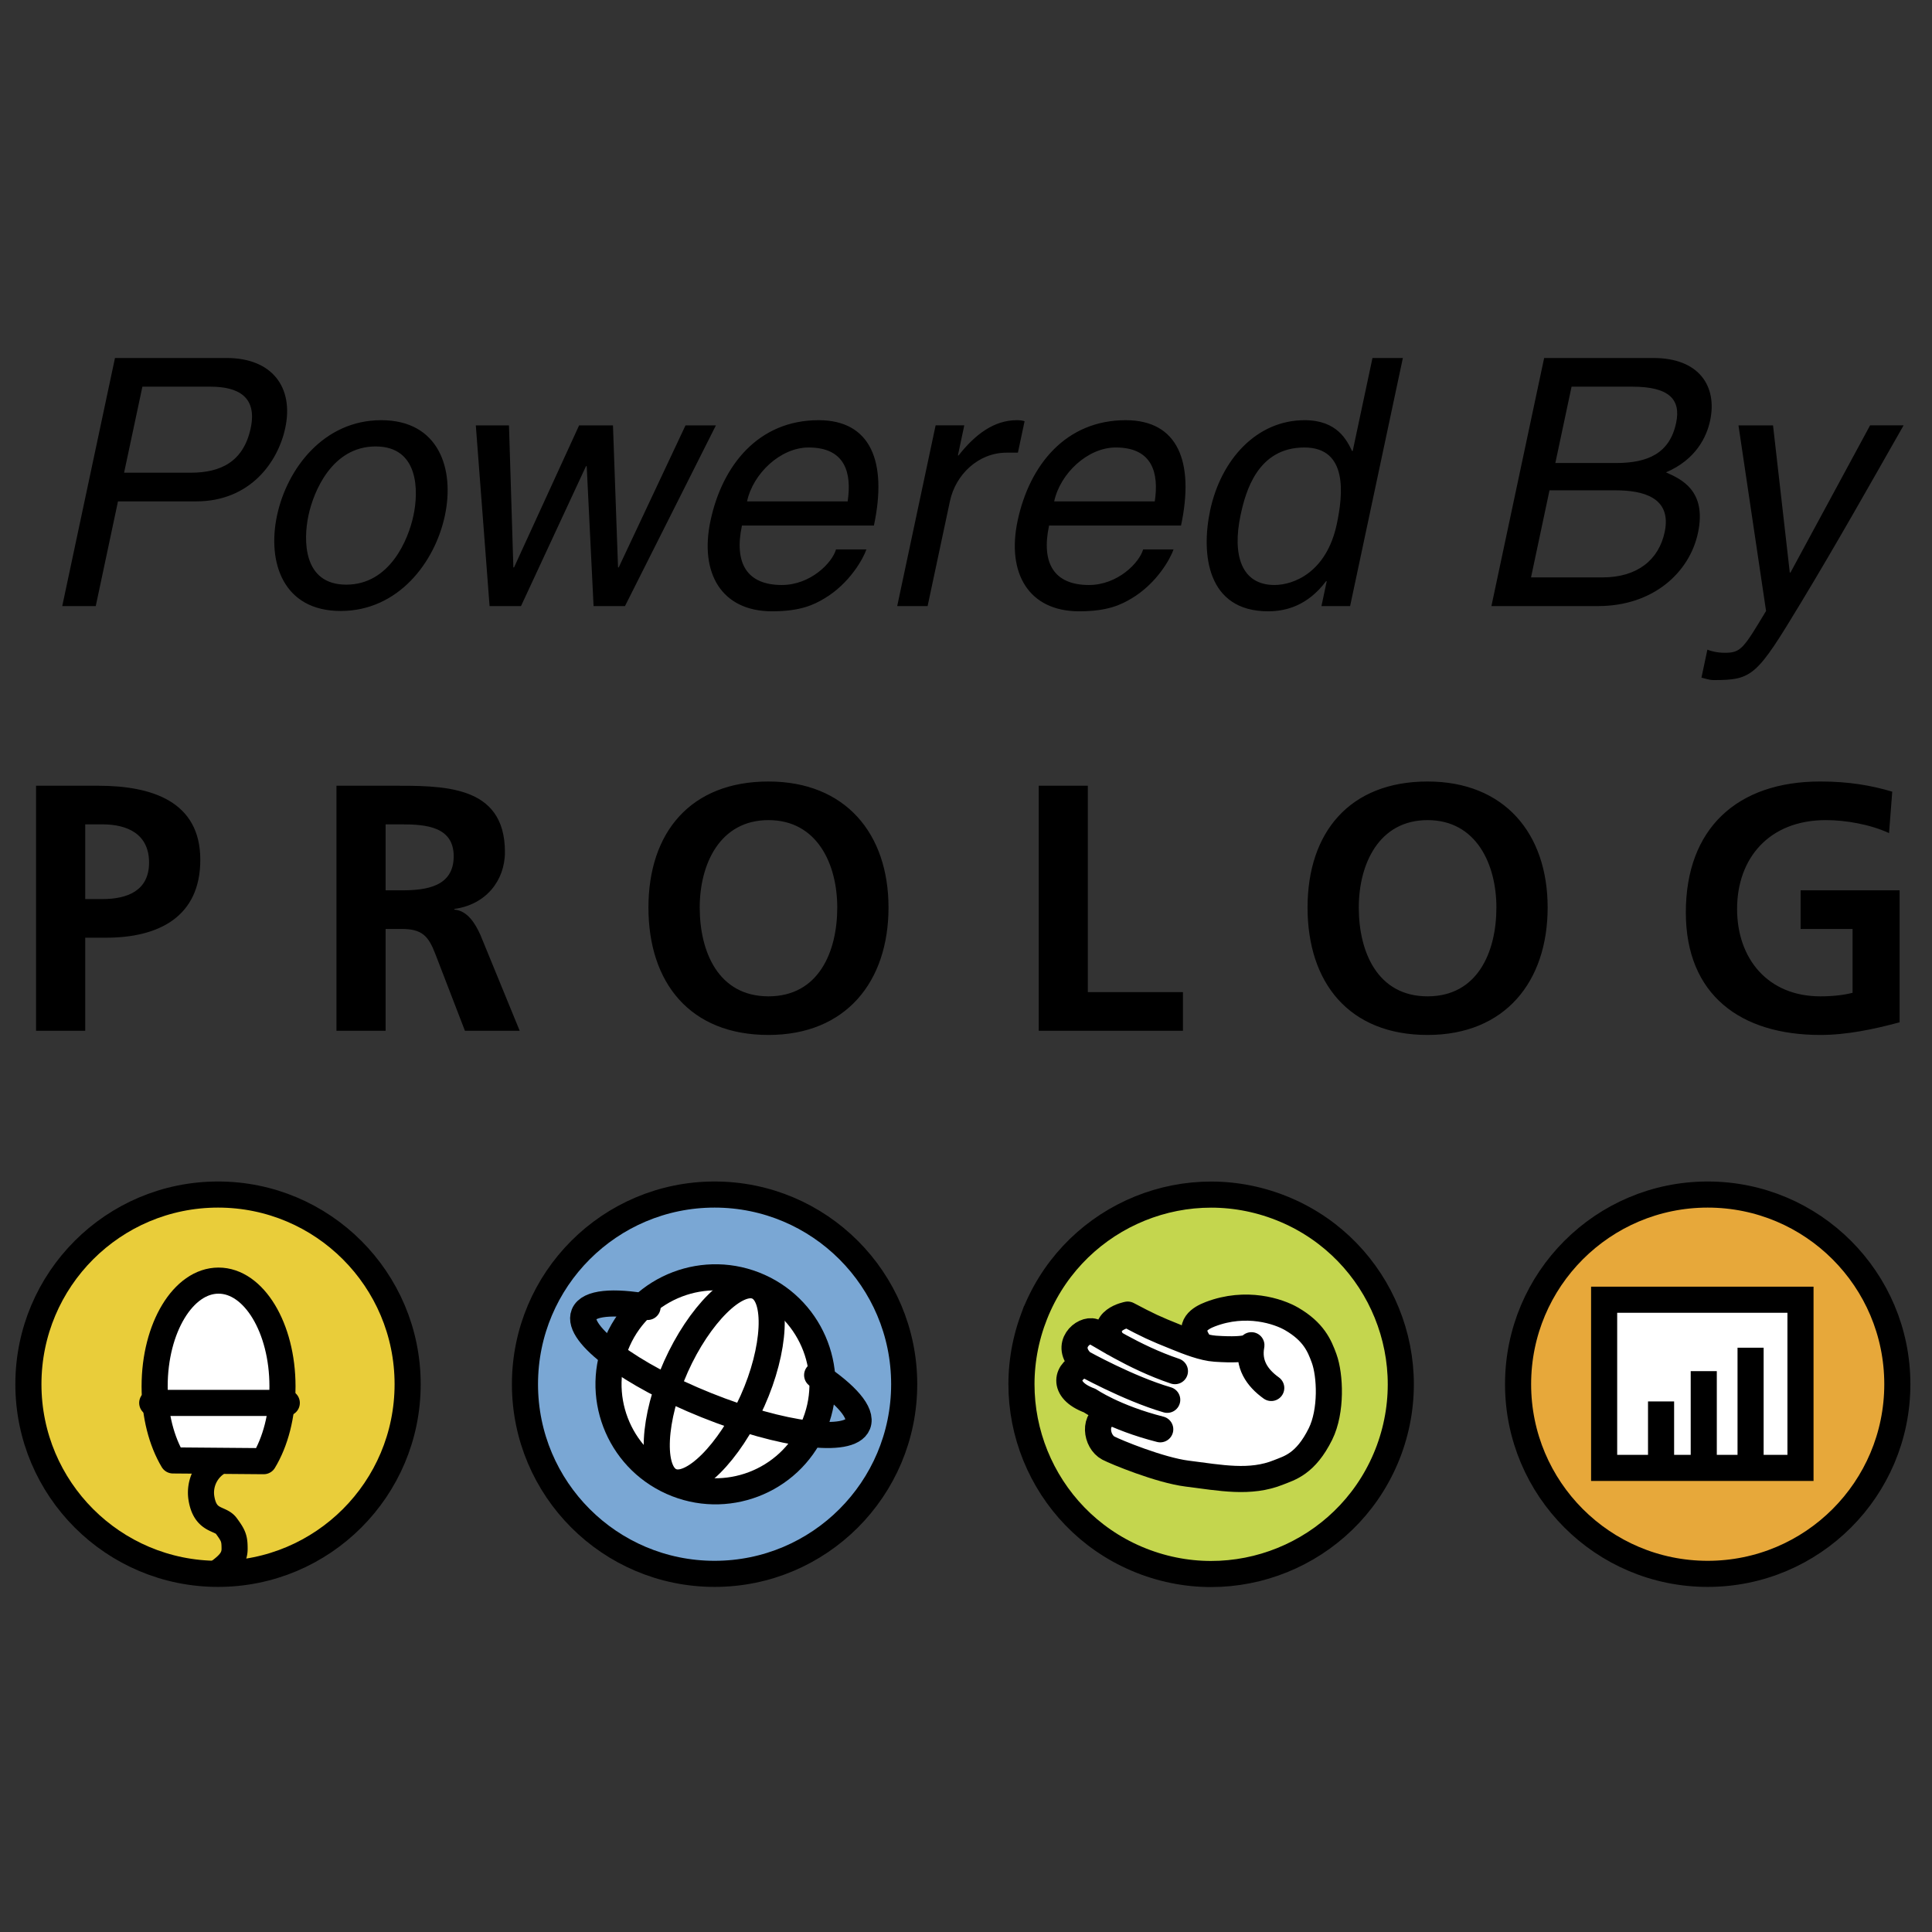
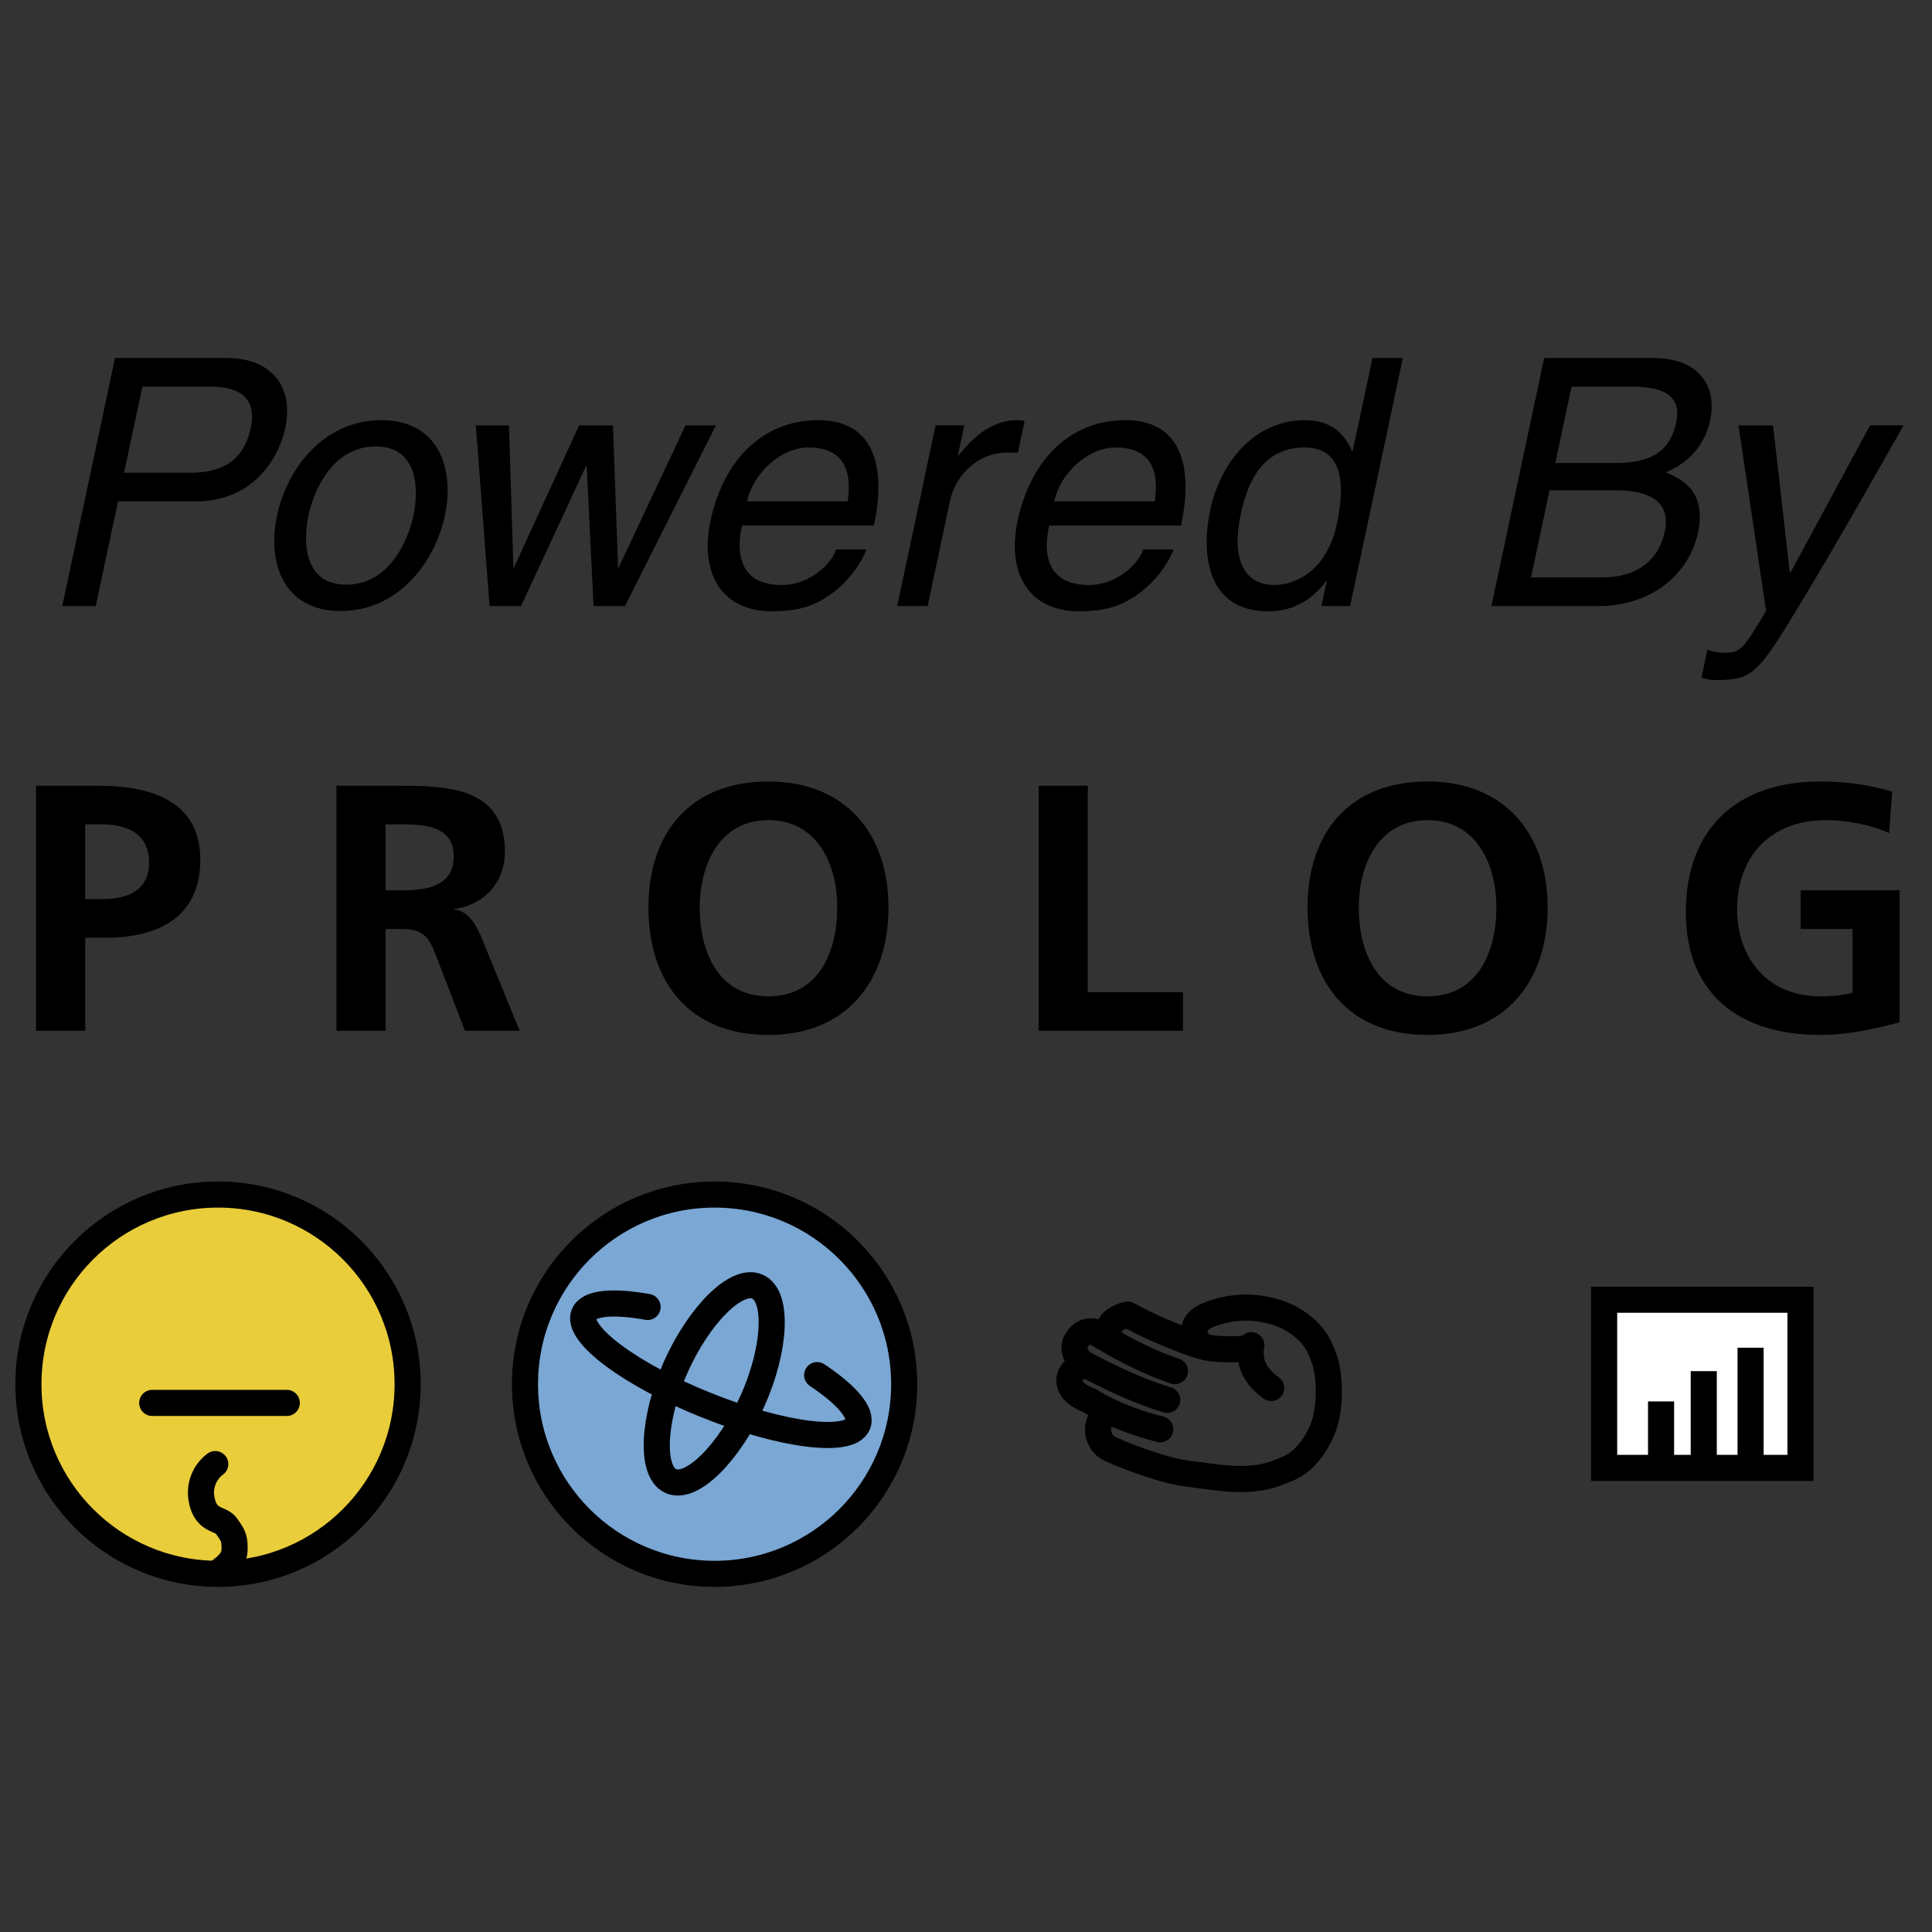
<svg xmlns="http://www.w3.org/2000/svg" width="2500" height="2500" viewBox="0 0 192.756 192.756">
  <rect x="0" y="0" width="192.756" height="192.756" fill="#333333" stroke="none" />
-   <path fill-rule="evenodd" clip-rule="evenodd" fill="#fff" fill-opacity="0" d="M0 0h192.756v192.756H0V0z" />
  <path d="M40.67 138.102c0-10.451-8.469-18.922-18.915-18.922-10.452 0-18.921 8.471-18.921 18.922 0 10.453 8.469 18.922 18.921 18.922 10.447-.001 18.915-8.469 18.915-18.922z" fill-rule="evenodd" clip-rule="evenodd" fill="#e9cd3a" stroke="#000" stroke-width="2.604" stroke-miterlimit="2.613" />
-   <path d="M26.311 145.781c1.156-1.908 1.872-4.551 1.872-7.467 0-5.826-2.854-10.547-6.381-10.547-3.524 0-6.374 4.721-6.374 10.547 0 2.883.694 5.492 1.827 7.393l9.056.074z" fill-rule="evenodd" clip-rule="evenodd" fill="#fff" stroke="#000" stroke-width="2.604" stroke-linecap="round" stroke-linejoin="round" stroke-miterlimit="2.613" />
  <path d="M15.189 139.969h13.423m-7.136 6.103a3.561 3.561 0 0 0-1.397 3.289c.355 2.502 1.881 2.043 2.492 2.869.729.988.835 1.266.835 2.297 0 .934-.515 1.51-1.484 2.234" fill="none" stroke="#000" stroke-width="2.604" stroke-linecap="round" stroke-linejoin="round" stroke-miterlimit="2.613" />
-   <path d="M103.08 131.584c3.602-9.805 14.471-14.838 24.281-11.23 9.807 3.602 14.834 14.475 11.234 24.289-3.609 9.807-14.479 14.834-24.285 11.23-9.81-3.603-14.837-14.478-11.23-24.289z" fill-rule="evenodd" clip-rule="evenodd" fill="#c4d64e" stroke="#000" stroke-width="2.604" stroke-miterlimit="2.613" />
-   <path d="M119.961 134.16c-.789-.23-1.588-.549-2.229-.807-2.285-.914-2.82-1.178-4.893-2.273 0 0-3.014.551-1.447 2.824l-.09-.062c-1.012-.574-1.678-.996-1.865-1.059-1.02-.338-2.982 1.355-1.16 3.092l.158.232c-1.67.457-2.314 2.475.623 3.559 0 0 .754.521 2.213 1.184l-.207.129c-1.725.414-1.387 2.77-.154 3.424.734.389 5.139 2.201 7.848 2.541 3.352.422 6.295 1.033 9.154-.125 1.059-.43 2.666-.814 4.164-3.828 1.127-2.289.973-5.852.359-7.537-.463-1.277-1.043-2.666-3.244-3.941-1.305-.76-4.52-1.844-8.115-.467-.986.379-2.344 1.395-1.213 3.051l.098.063z" fill-rule="evenodd" clip-rule="evenodd" fill="#fff" />
+   <path d="M103.08 131.584z" fill-rule="evenodd" clip-rule="evenodd" fill="#c4d64e" stroke="#000" stroke-width="2.604" stroke-miterlimit="2.613" />
  <path d="M119.586 133.906c-1.131-1.66.174-2.404 1.16-2.785 3.59-1.377 6.811-.291 8.113.463 2.201 1.277 2.783 2.666 3.248 3.943.613 1.688.768 5.248-.361 7.539-1.492 3.016-3.105 3.398-4.164 3.826-2.859 1.158-5.803.547-9.146.129-2.717-.342-7.111-2.154-7.854-2.545-1.234-.654-1.57-3.01.154-3.422m6.487-4.253c-4.203-1.412-7.648-3.789-8.113-3.939-1.016-.34-2.982 1.352-1.156 3.09 0 0 4.596 2.57 8.5 3.709m10.378-1.182c-1.426-1.025-2.334-2.379-1.98-4.266 0 0 .014.598-3.607.348-1.201-.078-2.75-.693-3.834-1.133-2.285-.914-2.826-1.176-4.9-2.27 0 0-3.014.549-1.445 2.82m-2.957 2.208c-1.672.457-2.324 2.477.611 3.553 0 0 2.473 1.703 7.037 2.863" fill="none" stroke="#000" stroke-width="2.604" stroke-linecap="round" stroke-linejoin="round" stroke-miterlimit="2.613" />
-   <path d="M189.297 138.102c0-10.451-8.467-18.922-18.92-18.922-10.449 0-18.918 8.471-18.918 18.922 0 10.449 8.469 18.922 18.918 18.922 10.453-.001 18.92-8.473 18.92-18.922z" fill-rule="evenodd" clip-rule="evenodd" fill="#e7a83a" stroke="#000" stroke-width="2.604" stroke-miterlimit="2.613" />
  <path fill-rule="evenodd" clip-rule="evenodd" fill="#fff" stroke="#000" stroke-width="2.604" stroke-miterlimit="2.613" d="M179.635 146.453h-19.59v-16.779h19.59v16.779z" />
  <path d="M165.725 146.143v-6.322m4.259 6.322v-9.344m4.672 9.344v-11.682" fill="none" stroke="#000" stroke-width="2.604" stroke-miterlimit="2.613" />
  <path d="M90.211 138.102c0-10.451-8.471-18.922-18.917-18.922-10.45 0-18.918 8.471-18.918 18.922 0 10.453 8.469 18.922 18.918 18.922 10.447-.001 18.917-8.469 18.917-18.922z" fill-rule="evenodd" clip-rule="evenodd" fill="#7aa7d4" stroke="#000" stroke-width="2.604" stroke-miterlimit="2.613" />
-   <path d="M81.122 142.479c2.416-5.377.005-11.693-5.37-14.105-5.379-2.41-11.695-.008-14.106 5.371-2.411 5.385-.003 11.699 5.377 14.109 5.374 2.408 11.694.007 14.099-5.375z" fill-rule="evenodd" clip-rule="evenodd" fill="#fff" stroke="#000" stroke-width="2.604" stroke-linecap="round" stroke-linejoin="round" stroke-miterlimit="2.613" />
  <path d="M75.077 139.766c2.288-5.096 2.614-10.449.504-11.393-2.111-.945-5.852 2.867-8.139 7.969-2.286 5.107-2.617 10.477-.513 11.424 2.113.945 5.859-2.895 8.148-8m-10.466-9.371c-3.439-.621-5.892-.42-6.354.727-.796 1.98 4.68 6.051 12.225 9.076 7.545 3.033 14.311 3.885 15.104 1.904.458-1.146-1.16-2.975-4.059-4.906" fill="none" stroke="#000" stroke-width="2.604" stroke-linecap="round" stroke-linejoin="round" stroke-miterlimit="2.613" />
  <path d="M14.207 38.579h6.79c2.757 0 4.681 1 4.015 4.136-.713 3.344-2.981 4.447-5.98 4.447H12.38l1.827-8.583zm-2.436 11.444h7.795c5.376 0 8.169-3.895 8.898-7.342.85-3.999-1.275-6.964-5.859-6.964H11.472L6.21 60.468h3.343l2.218-10.445zM27.637 51.437c-.988 4.653.597 9.52 6.353 9.52s9.41-4.866 10.397-9.52c.988-4.654-.598-9.515-6.354-9.515s-9.408 4.861-10.396 9.515zm3.136 0c.511-2.414 2.361-6.895 6.704-6.895s4.291 4.481 3.773 6.895c-.511 2.413-2.36 6.894-6.703 6.894s-4.285-4.481-3.774-6.894zM58.467 46.507h.069l.684 13.961h3.136l9.071-18.028h-3.033L61.73 56.608h-.069l-.505-14.168h-3.378l-6.491 14.168h-.069l-.437-14.168h-3.309l1.373 18.028h3.136l6.486-13.961zM83.41 54.815c-.385 1.345-2.545 3.55-5.406 3.55-3.481 0-4.779-2.171-3.981-5.929H87.19c1.355-6.377-.316-10.514-5.521-10.514-5.962 0-9.593 4.447-10.783 10.031-1.108 5.205 1.081 9.037 6.146 9.037 2.896 0 4.217-.694 5.159-1.246 2.596-1.517 3.963-4.068 4.251-4.93H83.41v.001zm-8.876-4.792c.598-2.792 3.349-5.377 6.141-5.377 3.694 0 4.314 2.585 3.895 5.377H74.534zM94.778 49.989c.557-2.62 2.816-4.826 5.642-4.826h1.137l.666-3.137c-.225-.069-.391-.104-.77-.104-2.275 0-4.16 1.414-5.814 3.516h-.069l.637-2.999h-2.86l-3.832 18.028h3.033l2.23-10.478zM114.051 54.815c-.385 1.345-2.545 3.55-5.406 3.55-3.48 0-4.779-2.171-3.98-5.929h13.166c1.355-6.377-.316-10.514-5.52-10.514-5.963 0-9.594 4.447-10.783 10.031-1.107 5.205 1.08 9.037 6.146 9.037 2.896 0 4.217-.694 5.158-1.246 2.598-1.517 3.965-4.068 4.252-4.93h-3.033v.001zm-8.875-4.792c.598-2.792 3.348-5.377 6.141-5.377 3.693 0 4.314 2.585 3.895 5.377h-10.036zM139.963 35.717h-3.031l-1.971 9.273h-.07c-.506-1.034-1.453-3.068-4.727-3.068-4.791 0-8.348 3.93-9.428 8.997-.912 4.309-.344 10.071 5.791 10.071 1.758 0 3.941-.557 5.773-3.004h.068l-.527 2.482h2.859l5.263-24.751zM123.77 51.402c.494-2.309 1.678-6.756 6.365-6.756 4.383 0 3.859 4.723 3.234 7.652-1.018 4.792-4.285 6.067-6.215 6.067-3.308 0-4.222-2.999-3.384-6.963zM156.795 38.579h6.066c3.721 0 4.859 1.31 4.365 3.619-.645 3.034-2.814 3.999-6.021 3.999h-6.029l1.619-7.618zm-7.996 21.889h10.65c5.479 0 9.121-3.344 9.959-7.308.902-4.24-1.717-5.377-3.193-6.033 2.994-1.275 4.062-3.55 4.406-5.171.719-3.377-1.051-6.239-5.67-6.239H154.06l-5.261 24.751zm5.795-11.548h6.584c2.723 0 5.646.689 4.906 4.171-.588 2.758-2.719 4.516-6.199 4.516h-7.135l1.844-8.687zM178.635 57.125h-.068l-1.672-14.685h-3.447l2.752 18.517c-2.24 3.723-2.506 4.171-4.09 4.171-.828 0-1.414-.172-1.764-.31l-.592 2.792c.459.104.775.241 1.223.241 3.895 0 4.291-.414 8.709-7.728 3.562-5.895 6.883-11.789 10.236-17.684h-3.344l-7.943 14.686zM8.502 82.246h1.71c2.524 0 4.66.978 4.66 3.814 0 2.835-2.206 3.641-4.66 3.641h-1.71v-7.455zm-4.906 20.592h4.906v-9.282h2.066c5.247 0 9.416-2.069 9.416-7.775 0-5.845-4.866-7.388-10.192-7.388H3.596v24.445zM38.473 82.246h1.609c2.453 0 5.183.243 5.183 3.184 0 3.047-2.766 3.398-5.183 3.398h-1.609v-6.582zm-4.903 20.592h4.903V92.68h1.574c2.069 0 2.699.7 3.396 2.522l2.942 7.635h5.464l-3.921-9.565c-.491-1.084-1.262-2.414-2.596-2.521v-.067c3.117-.42 5.045-2.802 5.045-5.676 0-6.793-6.268-6.616-11.519-6.616h-5.29v24.446h.002zM69.811 90.542c0-4.31 1.998-8.719 6.859-8.719 4.873 0 6.863 4.409 6.863 8.719 0 4.413-1.852 8.863-6.863 8.863-5.003-.001-6.859-4.45-6.859-8.863zm-5.116 0c0 7.496 4.134 12.716 11.974 12.716 7.742 0 11.977-5.324 11.977-12.716 0-7.387-4.307-12.571-11.977-12.571-7.769-.001-11.974 5.08-11.974 12.571zM103.635 78.393h4.898v20.589h9.49v3.856h-14.388V78.393zM135.566 90.542c0-4.31 1.994-8.719 6.863-8.719 4.865 0 6.867 4.409 6.867 8.719 0 4.413-1.859 8.863-6.867 8.863-5.009-.001-6.863-4.45-6.863-8.863zm-5.111 0c0 7.496 4.131 12.716 11.975 12.716 7.738 0 11.979-5.324 11.979-12.716 0-7.387-4.311-12.571-11.979-12.571-7.78-.001-11.975 5.08-11.975 12.571zM188.471 83.118c-1.891-.872-4.336-1.295-6.299-1.295-5.713 0-8.863 3.852-8.863 8.862 0 4.974 3.08 8.72 8.301 8.72 1.33 0 2.383-.139 3.221-.354V92.68h-5.182v-3.852h9.875v13.168c-2.594.699-5.287 1.262-7.914 1.262-7.914 0-13.414-3.961-13.414-12.227 0-8.369 5.113-13.061 13.414-13.061 2.836 0 5.08.388 7.18 1.016l-.319 4.132z" fill-rule="evenodd" clip-rule="evenodd" />
</svg>